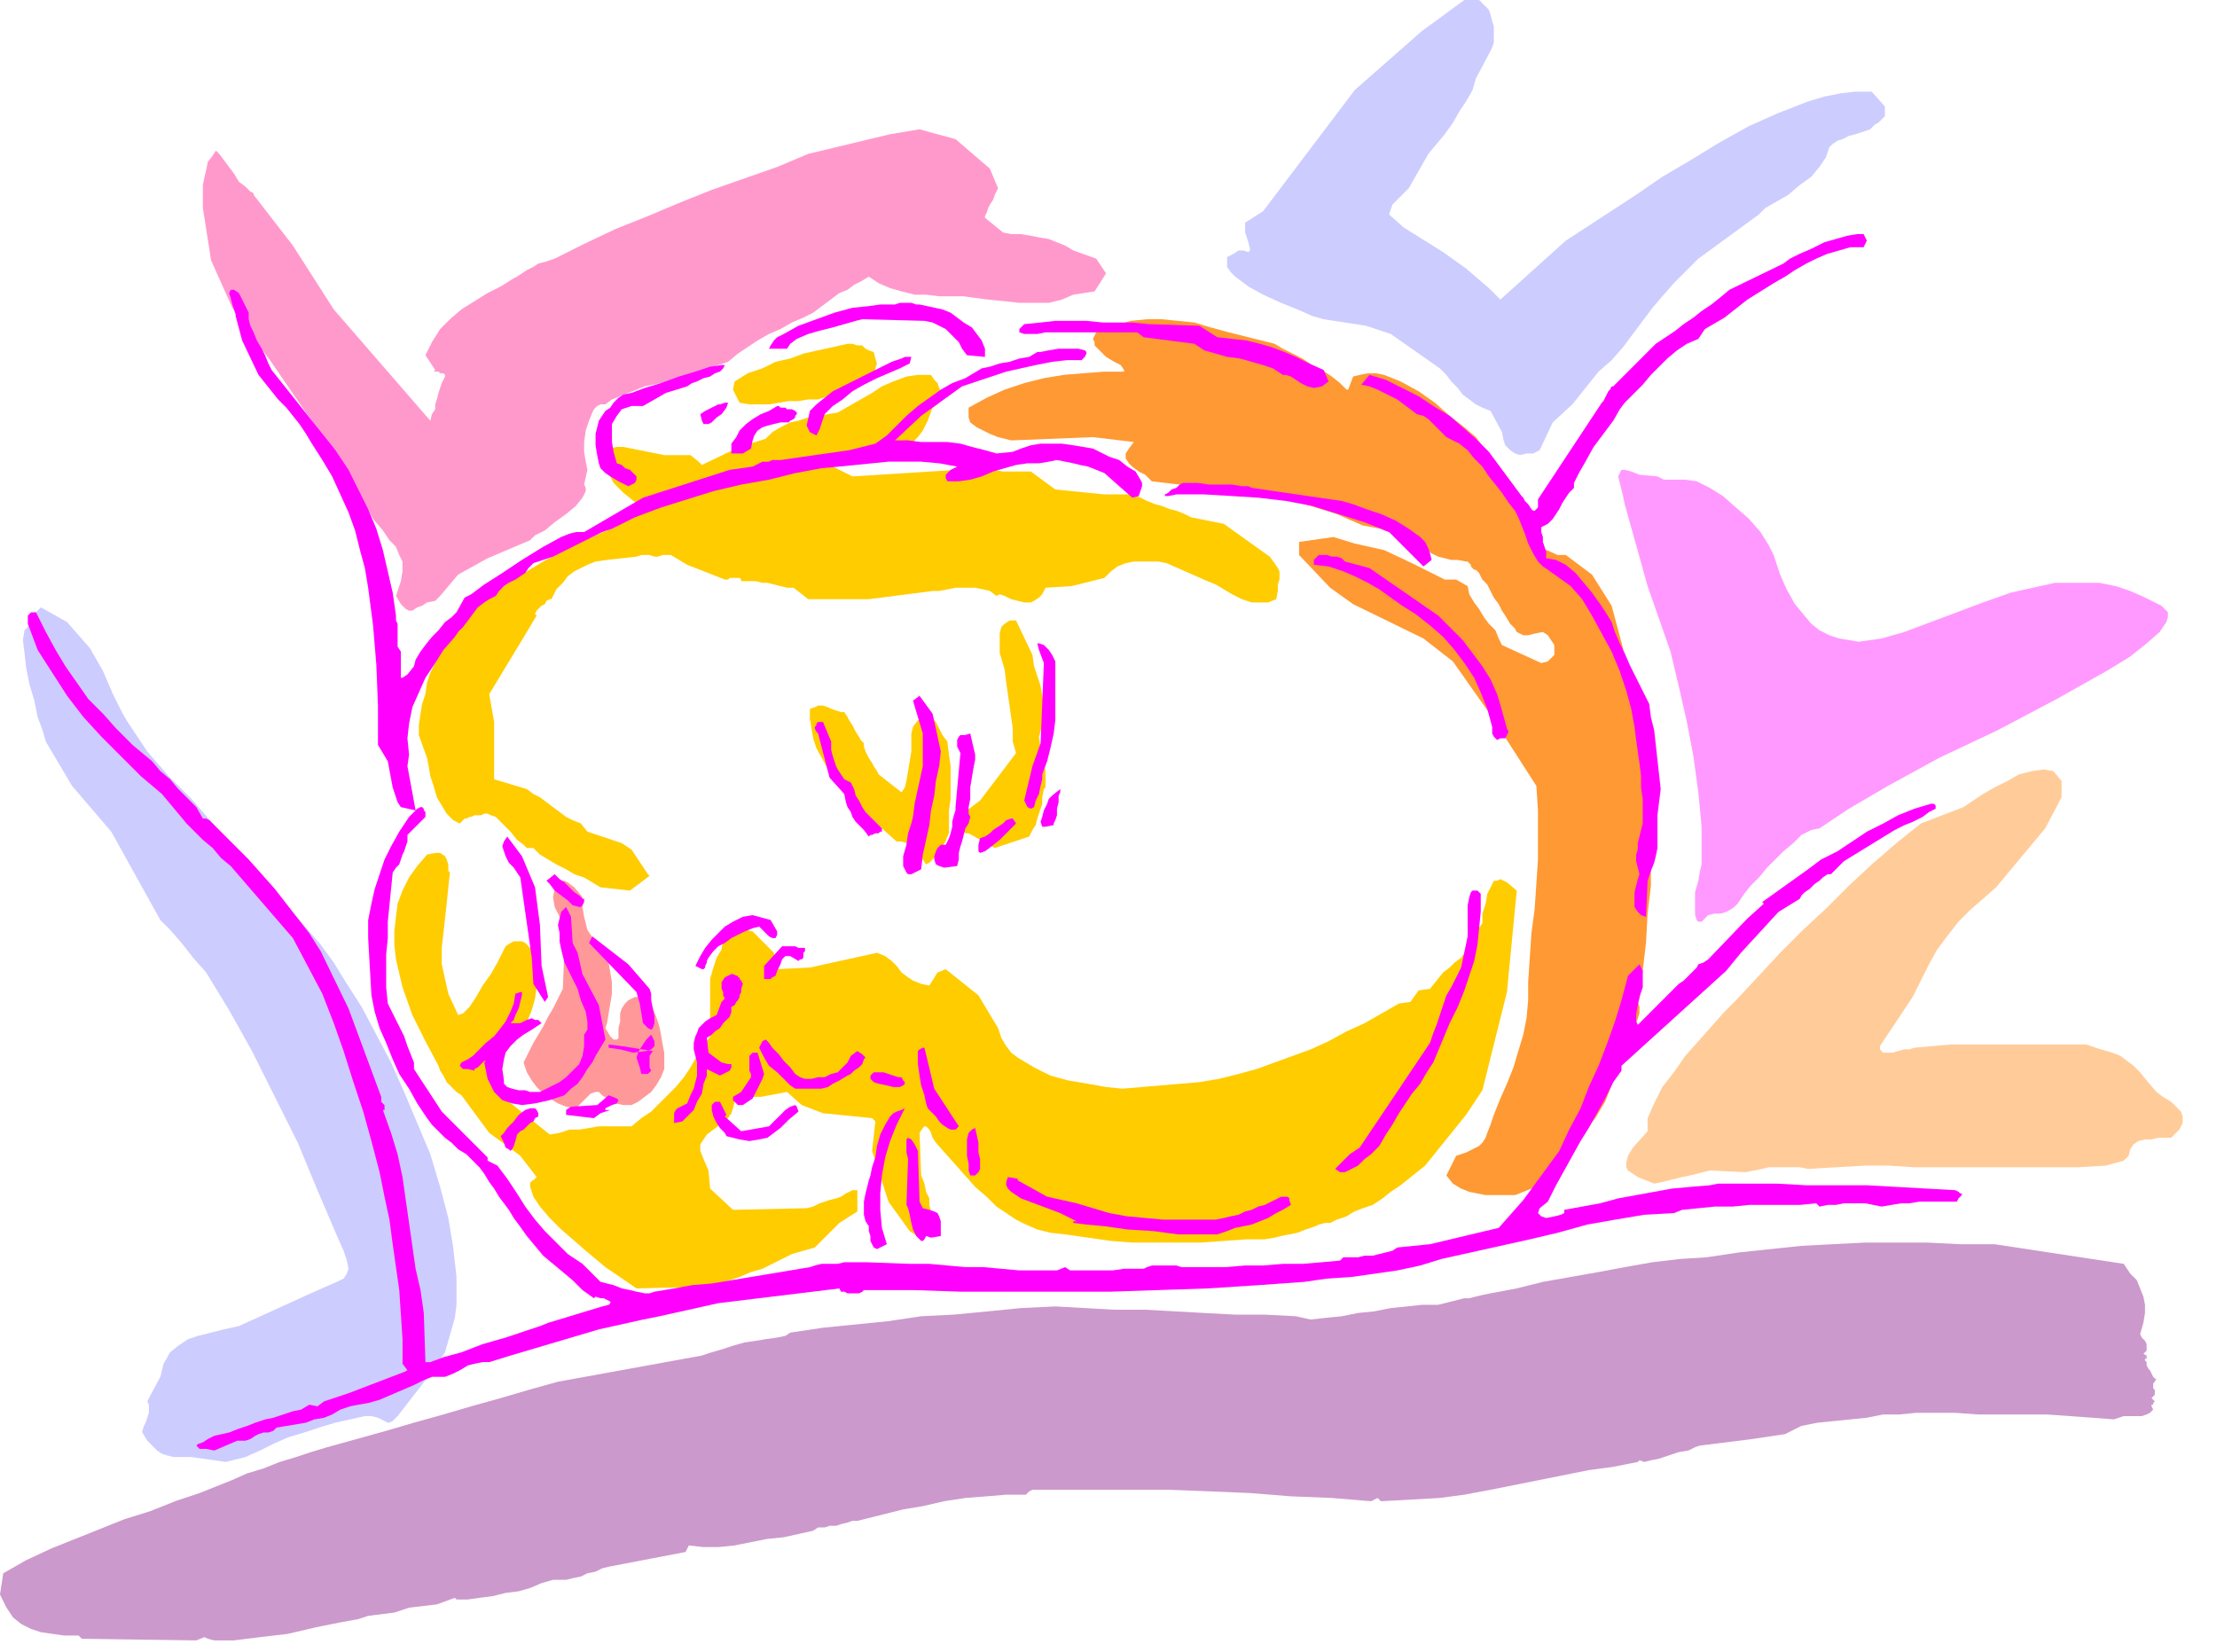
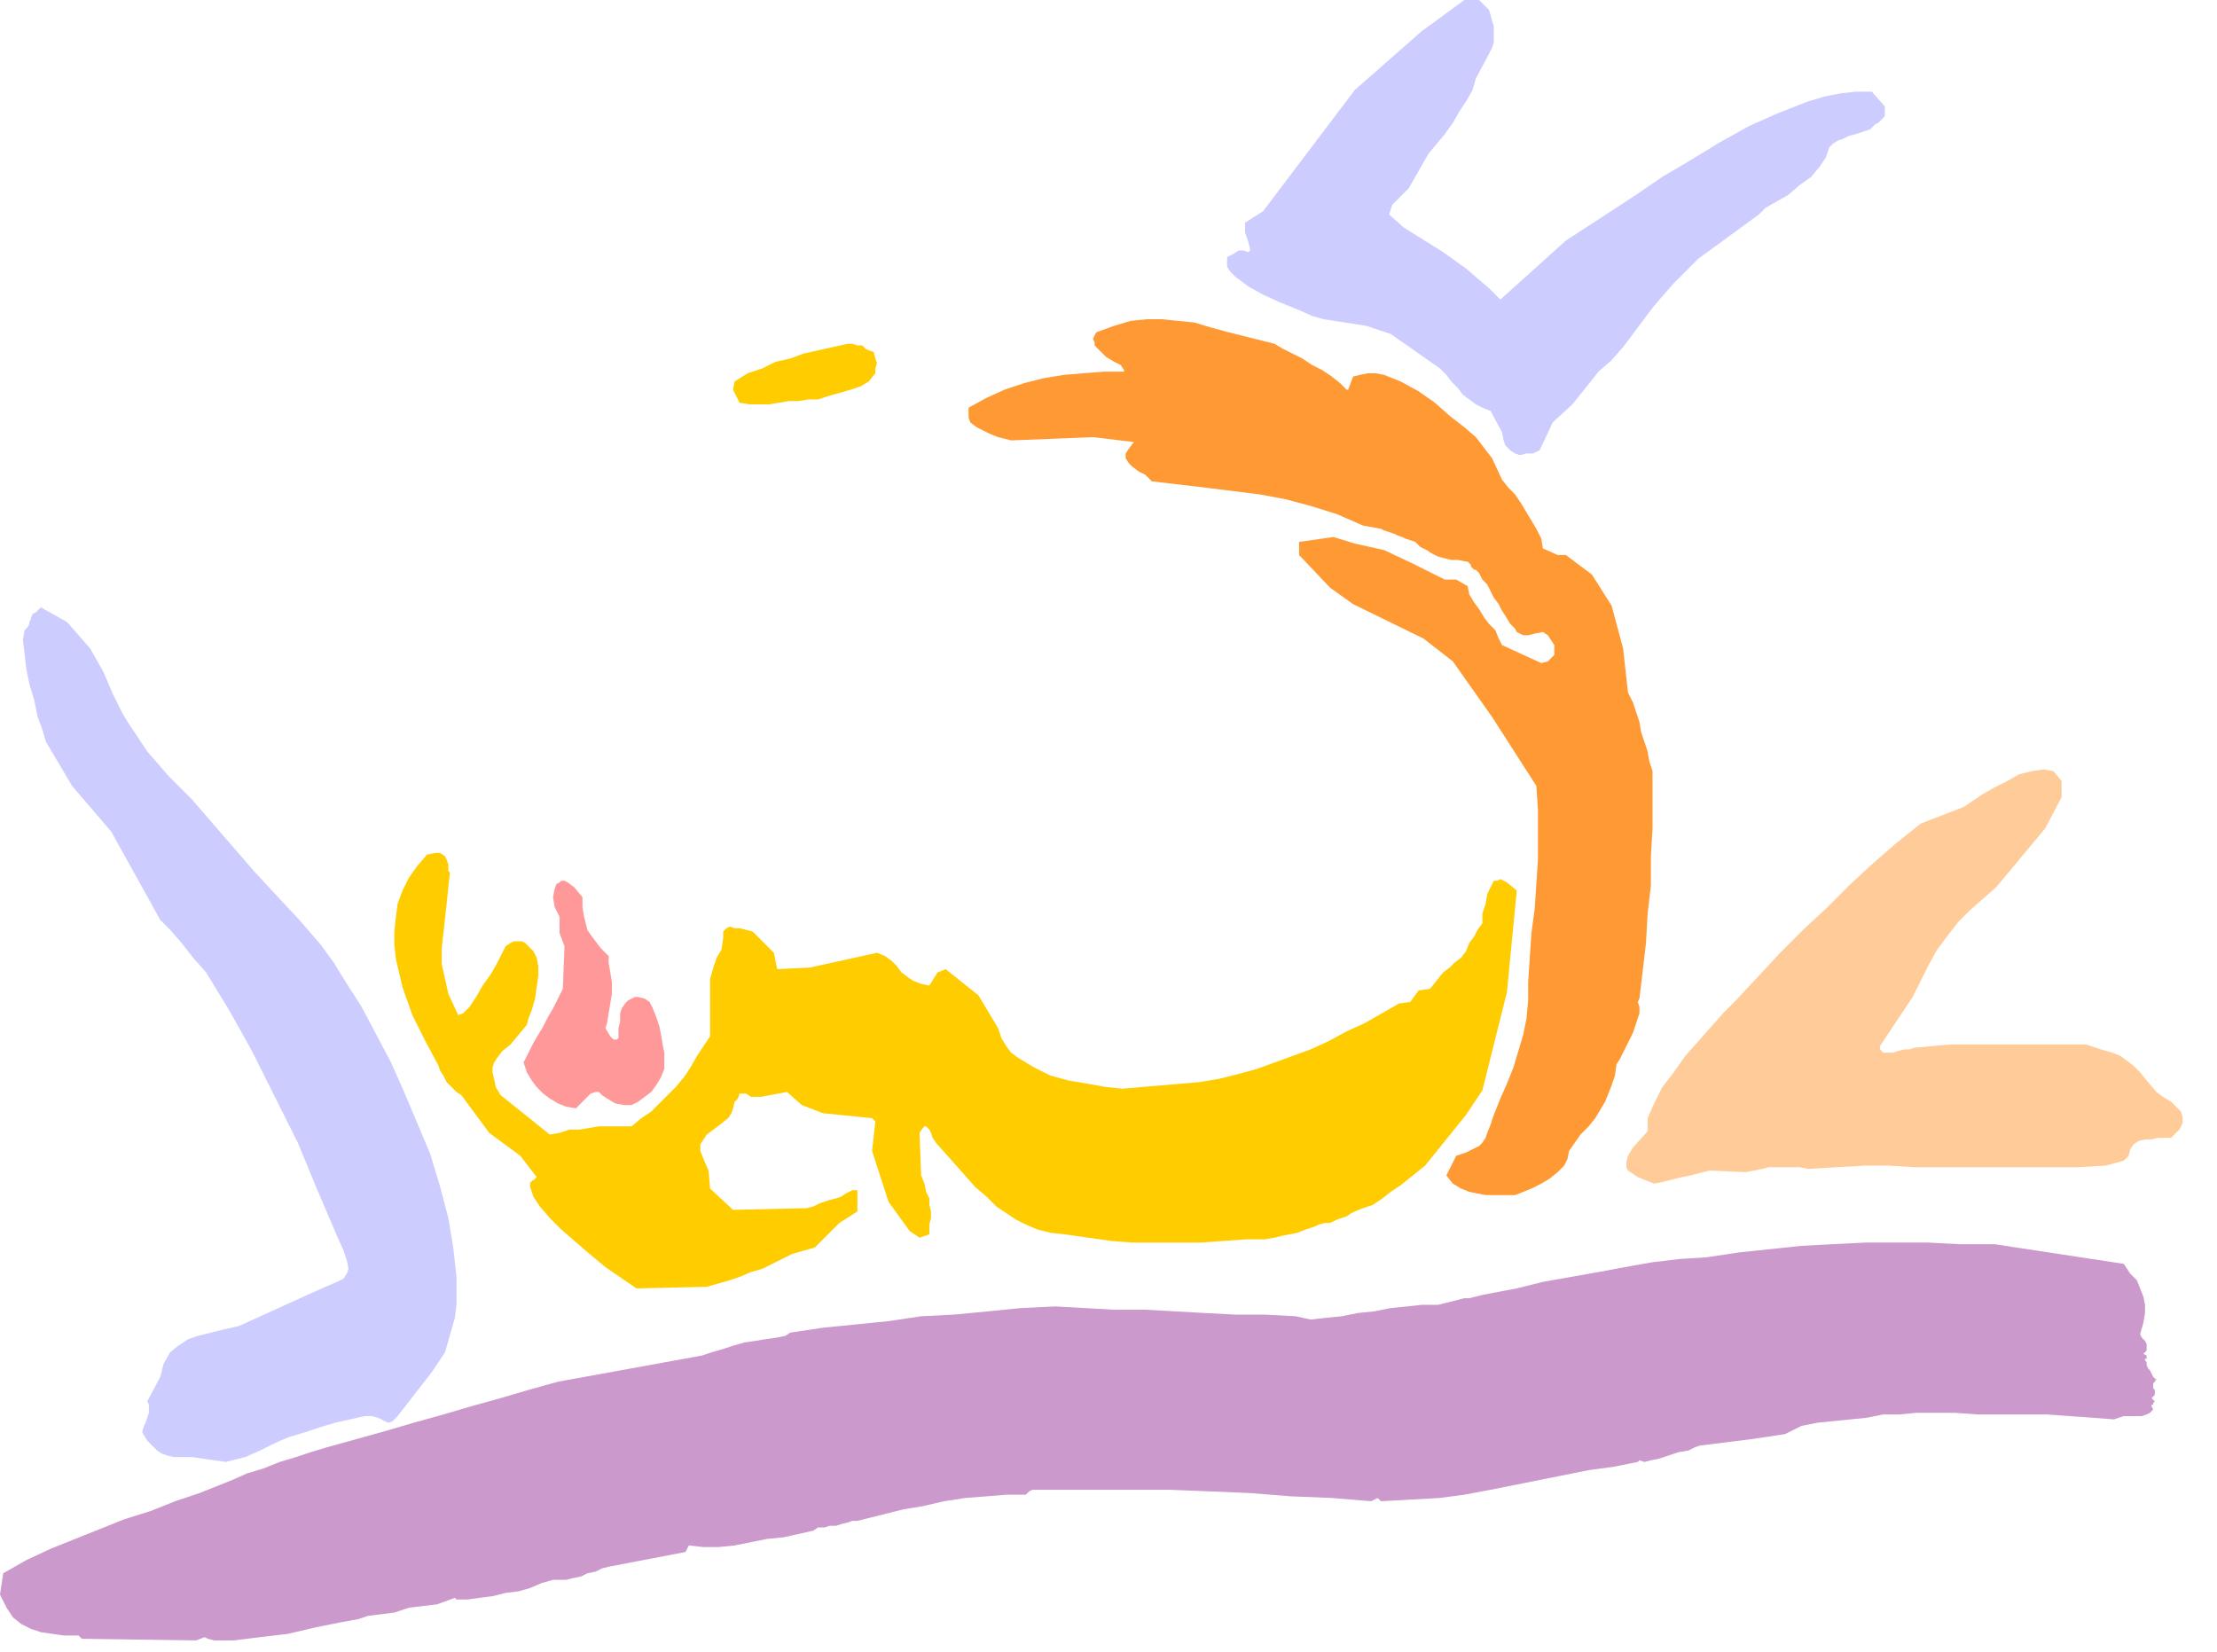
<svg xmlns="http://www.w3.org/2000/svg" fill-rule="evenodd" height="3.362in" preserveAspectRatio="none" stroke-linecap="round" viewBox="0 0 1355 1009" width="4.512in">
  <style>.pen1{stroke:none}.brush3{fill:#fc0}.brush5{fill:#ccf}</style>
  <path class="pen1" style="fill:#c9c" d="m1219 760 79 12 4 6 4 4 2 5 2 5 1 5v5l-1 6-2 7 1 2 1 1 1 1 1 2v4l-2 2 2 1v2h-1v1l1 1v2l1 2 1 1 1 2 1 2 1 1 1 1v-1l-1 2-1 1v3l1 1v3l-2 2 1 1 1 1-1 1v1h-1v1l1 2-2 2-2 1-3 1h-11l-3 1-3 1-13-1-14-1-14-1h-42l-14-1h-24l-10 1h-10l-10 2-10 1-10 1-10 1-10 2-10 5-20 3-32 4-3 1-4 2-6 1-6 2-6 2-5 1-4 1-3-1-1 1-15 3-15 2-15 3-15 3-15 3-15 3-16 3-15 2-36 2-2-2-4 2-24-2-25-1-25-2-24-1-25-1h-84l-2 1-2 2h-12l-12 1-13 1-13 2-13 3-12 2-12 3-12 3-4 1h-3l-3 1-4 1-3 1h-4l-3 1h-4l-3 2-9 2-9 2-10 1-10 2-10 2-10 1h-9l-9-1-2 4-47 9-4 1-4 2-5 1-4 2-5 1-4 1h-8l-7 2-7 3-7 2-8 1-8 2-8 1-7 1h-7l-1-1-11 4-17 2-9 3-16 2-6 2-11 2-15 3-17 4-17 2-16 2h-12l-4-1-2-1-5 2-70-1-2-2h-9l-7-1-7-1-6-2-6-3-5-4-4-6-4-8 2-13 14-8 15-7 15-6 15-6 15-6 16-5 15-6 15-5 10-4 10-4 9-4 10-3 10-4 10-3 9-3 10-3 18-5 18-5 17-5 18-5 17-5 18-5 17-5 18-5 11-2 11-2 11-2 11-2 11-2 11-2 11-2 11-2 6-2 7-2 6-2 7-2 7-1 6-1 7-1 5-1 3-2 20-3 20-2 20-2 20-3 20-1 21-2 20-2 21-1 18 1 18 1h19l18 1 18 1 19 1h18l19 1 9 2 9-1 10-1 10-2 10-1 10-2 10-1 9-1h10l4-1 4-1 4-1 4-1h3l4-1 4-1 5-1 16-3 16-4 17-3 17-3 16-3 17-3 17-2 16-1 20-3 19-2 19-2 19-1 20-1h38l20 1h21z" />
  <path class="pen1" style="fill:#f99" d="M356 548v6l1 6 1 4 1 4 2 3 3 4 3 4 5 5v4l1 6 1 6v7l-1 6-1 6-1 6-1 3 3 5 2 2h2l1-1v-6l1-4v-5l1-3 2-3 2-2 2-1 2-1h2l4 1 3 2 2 4 2 5 2 6 1 5 1 6 1 5v10l-2 5-3 5-3 4-4 3-4 3-4 2h-5l-5-1-5-3-3-2-2-2h-2l-3 1-2 2-3 3-4 4-6-1-5-2-5-3-4-3-4-4-3-4-3-5-2-6 3-6 3-6 3-5 3-5 3-6 3-5 3-6 3-6 1-26-3-8v-10l-3-6-1-6 1-5 1-3 2-1 1-1h2l2 1 4 3 5 6z" />
  <path class="pen1 brush3" d="m275 533-1 9-1 10-1 9-1 9-1 9v10l2 9 2 9 6 13 3-1 4-4 4-6 4-7 5-7 4-7 3-6 2-4 3-2 2-1h5l2 1 2 2 3 3 2 4 1 5v6l-1 7-1 7-2 7-2 5-1 4-10 12-5 4-3 4-2 3-1 3v3l1 4 1 5 3 5 30 24 6-1 6-2h6l6-1 6-1h20l6-5 6-4 5-5 5-5 5-5 5-6 4-6 4-7 8-12v-35l2-7 2-6 3-5 1-7v-4l2-2 2-1 3 1h3l4 1 4 1 13 13 2 10 20-1 41-9 5 2 4 3 3 3 3 4 4 3 3 2 5 2 5 1 5-8 5-2 20 16 12 20 2 6 3 5 3 4 4 3 10 6 10 5 11 3 12 2 11 2 10 1 47-4 12-2 12-3 11-3 11-4 11-4 11-4 11-5 11-6 11-5 21-12 7-1 5-7 7-1 8-10 4-3 3-3 4-3 3-4 2-5 3-4 2-4 3-4v-6l2-6 1-6 2-4 1-2 1-2h2l2-1 4 2 6 5-6 62-15 60-10 15-25 31-5 4-5 4-5 4-6 4-5 4-6 4-6 2-5 2-2 1-3 2-3 1-3 1-4 2h-3l-4 1-2 1-6 2-5 2-5 1-5 1-4 1-6 1h-11l-14 1-14 1h-42l-13-1-14-2-14-2-9-1-8-2-7-3-6-3-6-4-6-4-6-6-7-6-24-27-2-3-1-3-1-2-1-1-1-1h-1l-1 1-2 3 1 26 2 5 1 5 2 4v4l1 4v4l-1 4v6l-6 2-6-4-13-18-10-31 2-18-2-2-30-3-13-5-9-8-16 3h-6l-3-2h-4l-1 3-2 2-1 4-1 3-2 3-5 4-4 3-4 3-2 3-2 3v4l2 5 3 7 1 11 14 13 45-1 4-1 4-2 3-1 3-1 4-1 3-1 3-2 4-2h3v13l-11 7-15 15-14 4-6 3-6 3-6 3-7 2-7 3-6 2-7 2-7 2-43 1-19-13-6-5-6-5-8-7-7-6-7-7-6-7-4-6-2-6v-3h1v-1h1l1-1 1-1-10-13-19-14-17-23-3-2-2-2-2-2-2-2-1-2-1-2-2-3-1-3-8-15-8-16-6-17-4-17-1-9v-8l1-9 1-8 3-8 4-8 5-7 6-7 5-1h3l3 2 1 2 1 3v4l1 1z" />
  <path class="pen1" style="fill:#fc9" d="M1260 477v10l-10 19-30 36-8 7-8 7-7 7-7 9-6 8-5 9-5 10-5 10-20 30v2l2 2h6l3-1 4-1h3l3-1 22-2h83l9 3 7 2 5 2 4 3 4 3 4 4 4 5 6 7 4 3 5 3 3 3 3 3 1 3v4l-2 4-5 5h-8l-4 1h-4l-4 1-3 2-2 3-1 4-3 3-11 3-17 1h-100l-16-1h-14l-35 2-5-1h-19l-4 1-5 1-5 1-22-1-4 1-4 1-4 1-5 1-4 1-4 1-4 1-5 1-5-2-5-2-3-2-3-2-1-2v-3l1-4 3-5 9-10v-8l4-9 5-10 7-9 7-10 8-9 8-9 8-9 7-7 14-15 13-14 14-14 14-13 14-14 14-13 15-13 15-12 26-10 6-4 6-4 7-4 8-4 7-4 8-2 7-1 6 1 5 6z" />
-   <path class="pen1 brush3" d="m516 435 2 3 1 2 2 3 1 2 1 2 2 3 1 2 2 2v2l1 3 1 2 1 2 2 3 1 2 2 3 1 2 14 11 2-3 1-4 1-6 1-6 1-6v-11l1-4 3-4 4-2h2l3 1 2 2 2 4 2 4 3 4 1 8 1 7v20l-1 7v14l-1 2-1 3-2 3-2 3-2 3-2 2-2 2-2 1-2-3-2-2-2-2-2-2-2-2-2-2-3-1h-3l-9-8-9-9-9-9-9-10-7-10-6-11-2-6-1-6-1-6v-6l3-1 2-1h3l3 1 2 1 3 1 3 1h2zm115-35 1 7 2 6 2 6 1 6 1 6v6l-1 6-2 7 1 7v2l1 3 1 4 1 5v10l-1 1-1 5v4l-1 3-1 3-1 3-1 4-2 3-2 4-21 7-16-9h-2l-4-4 1-7 12-9 22-29-2-7v-8l-1-7-1-7-1-7-1-7-1-8-2-7-1-3v-12l1-4 2-2 3-2h4l10 21z" />
  <path class="pen1 brush5" d="m55 396 8 14 3 7 3 7 3 6 3 6 3 5 4 6 4 6 4 6 13 15 14 14 13 15 13 15 13 15 13 14 14 15 13 15 8 11 8 13 9 14 9 17 9 17 8 18 8 19 8 19 6 20 5 19 3 18 2 18v17l-1 8-2 7-2 7-2 7-4 6-4 6-21 27-3 3-2 1h-1l-2-1-2-1-2-1-4-1h-4l-9 2-9 2-10 3-9 3-10 3-9 4-8 4-9 4-12 3-21-3h-11l-4-1-3-1-3-2-3-3-3-3-3-5v-1l1-3 1-2 1-3 1-3v-5l-1-2 8-15 2-8 4-7 5-4 6-4 6-2 8-2 8-2 9-2 44-20 9-4 7-3 4-2 2-3 1-3-1-5-2-6-4-9-12-28-12-29-14-28-14-28-14-25-14-23-8-9-7-9-7-8-6-6-30-54-24-28-16-27-2-7-3-8-2-10-3-10-2-10-1-9-1-8 1-6 2-2 1-2v-1l1-2v-1l1-2 2-1 3-3 16 9 14 16z" />
-   <path class="pen1" style="fill:#f9f" d="m1013 291 4 2h13l7 1 8 4 8 5 8 7 8 7 7 8 5 8 3 6 4 12 4 9 5 9 5 6 5 6 5 4 6 3 6 2 6 1 6 1 7-1 7-1 14-4 16-6 16-6 16-6 17-6 18-4 9-2h27l10 2 9 3 9 4 10 5 2 2 2 2v3l-1 3-4 6-8 7-10 8-13 8-16 9-16 9-36 19-36 17-31 17-24 14-18 12-5 1-6 3-5 5-6 5-5 5-5 5-5 6-5 5-4 5-2 3-2 3-2 2-3 2-2 1-3 1h-4l-4 1-2 2-2 2h-2l-1-1-1-3v-14l2-7 1-6 1-4v-23l-2-21-3-22-4-21-5-22-5-21-7-20-7-20-14-50-1-5-1-4-1-4-1-4 1-2 1-2h2l4 1 5 2 11 1z" />
-   <path class="pen1 brush3" d="m569 229 2 3 2 2 1 3 1 2v5l-2 3-3 2-3 8-3 6-3 4-4 4-5 3-6 2-6 2-8 1-3 1-3 1-3 1-3 1h-12l-1 1 14 7 80-5 12 2h17l15 11 30 3h18l4 2 4 2 5 2 4 1 5 2 4 1 5 2 4 2 20 4 28 20 3 4 2 3 1 2v5l-1 3v4l-1 5-5 2h-10l-6-2-6-3-5-3-5-3-5-2-25-11-5-1h-15l-5 1-5 2-4 3-4 4-20 5-16 1-2 4-2 2-3 2-2 1h-4l-4-1-4-1-4-2-3-1-2 1-4-3-4-1-5-1h-12l-5 1-5 1h-4l-39 5h-37l-9-7h-4l-4-1-4-1-4-1h-3l-4-1h-9v-1l-1-1h-6l-1 1h-2l-23-9-10-6h-5l-3 1h-2l-3-1h-5l-3 1-18 2-7 1-5 2-4 2-4 2-4 3-3 4-4 4-3 6h-1l-2 1-1 2-2 1-2 2-1 1-1 2 1 1-9 15-20 33 3 17v35l20 6 4 3 4 2 4 3 4 3 4 3 4 3 4 2 5 2 4 5 21 7 6 4 10 15 1 1-12 9-18-2-5-3-5-3-6-2-5-3-6-3-5-3-5-3-4-4h-4l-2-2-4-3-4-5-5-5-4-4-3-1-2-1h-2l-2 1h-4l-2 1h-1l-2 1h-1l-1 1-2 2-4-2-4-4-3-5-3-5-2-7-2-6-1-6-1-5-5-14v-6l1-7 1-6 2-6 1-7 2-6 3-6 2-7 23-29 10-6 10-7 11-7 10-6 11-6 10-5 11-5 12-5 15-13-5-4-5-4-3-3-3-3-2-4-2-4-2-5-1-7 4-1 5-1h4l5 1 5 1 5 1 5 1 5 1h16l5 4 2 2 23-11 16-5 4-4 5-3 6-3 5-1 6-2 6-1 6-1 6-1 7-4 7-4 7-4 6-4 7-3 8-3 7-1h8z" />
  <path class="pen1 brush3" d="m534 215 1 4 1 3-1 3v3l-4 5-5 3-6 2-7 2-7 2-6 2h-6l-6 1h-6l-6 1-6 1h-12l-6-1-4-8 1-5 8-5 9-3 8-4 9-2 8-3 9-2 9-2 9-2h3l3 1h3l1 1 1 1 2 1 3 1z" />
  <path class="pen1" style="fill:#f93" d="m751 203 28 7 5 3 6 3 6 3 6 4 6 3 6 4 5 4 4 4h1l3-8 4-1 5-1h5l5 1 10 4 11 6 10 7 9 8 9 7 7 6 10 13 6 13 4 5 4 4 4 6 3 5 3 5 3 5 3 6 1 6 9 4h5l16 12 12 19 7 26 3 27 3 6 2 6 2 6 1 6 2 6 2 6 1 6 2 6v35l-1 17v18l-2 17-1 18-2 17-2 17-1 2 1 3v4l-2 6-2 6-3 6-3 6-2 4-2 3-1 7-2 6-2 5-2 5-3 5-3 5-4 5-5 5-7 10-1 5-2 4-4 4-5 4-5 3-6 3-5 2-5 2h-18l-5-1-5-1-5-2-5-3-4-5 6-12 6-2 4-2 4-2 2-2 2-3 1-3 2-5 2-6 4-10 4-9 4-10 3-10 3-10 2-10 1-11v-11l1-15 1-15 2-15 1-15 1-15v-30l-1-15-27-42-24-34-18-14-43-21-14-10-19-20v-8l21-3 13 4 18 4 17 8 20 10h7l7 4 1 5 3 5 3 4 3 5 3 4 4 4 2 5 2 4 24 11 4-1 2-2 2-2v-6l-2-3-2-3-3-2-5 1-4 1h-3l-2-1-2-1-1-2-3-3-3-5-2-3-2-4-3-4-2-4-2-4-3-3-2-4-2-2h-1l-1-1-1-1v-1l-1-1-1-1h-1l-5-1h-4l-4-1-4-1-4-2-3-2-4-2-3-3-3-1-3-1-2-1-3-1-2-1-3-1-3-1-2-1-11-2-16-7-16-5-15-4-16-3-16-2-16-2-17-2-17-2-4-4-4-2-4-3-2-2-2-3v-3l2-3 3-4-25-3-50 2-4-1-4-1-5-2-4-2-4-2-4-3-1-3v-6l11-6 11-5 12-4 12-3 12-2 12-1 13-1h12v-1l-2-3-4-2-5-3-4-4-3-3v-2l-1-2 1-2 1-2 11-4 10-3 10-1h9l10 1 10 1 10 3 11 3z" />
-   <path class="pen1" style="fill:#f9c" d="m605 103 5 12-1 2-1 2-1 3-2 3-1 2-1 3-1 2v1l11 9 5 1h6l6 1 5 1 6 1 5 2 5 2 5 3 14 5 6 9-7 11-13 2-7 3-8 2h-18l-9-1-10-1-8-1-7-1h-15l-8-1h-7l-8-2-7-2-7-3-6-4-5 3-4 2-4 3-5 2-4 3-4 3-4 3-4 3-6 3-7 3-7 4-7 3-7 4-6 4-6 4-6 5-36 12-5 1-5 1-5 1-5 2-5 2-5 2-5 2-4 3h-3l-2 1-2 2-1 2-2 5-2 6-1 7v6l1 6 1 5-2 9 1 2v2l-1 2-1 2-4 5-6 5-7 5-6 5-6 3-3 3-26 11-18 10-11 13-3 3-5 1-3 2-3 1-3 2h-2l-2-1-3-3-3-5 3-9 1-6v-6l-2-4-2-5-4-4-4-6-6-7-9-17-11-16-10-17-11-15-11-16-11-16-12-16-11-16-13-29-5-32v-14l1-5 1-4 1-5 3-4 2-3 2 2 3 4 3 4 3 4 3 5 4 3 3 3 2 1v1l24 31 25 39 46 53 13 15 1-4 2-3v-3l1-3 1-4 1-3 1-3 2-4v-1l-1-1h-2l-1-1h-3l1-1-6-9 4-8 5-8 6-6 7-6 8-5 8-5 8-4 8-5 2-1 3-2 3-2 4-2 3-2 4-1 3-1 3-1 18-9 19-9 20-8 19-8 20-8 20-7 20-7 19-8 50-12 18-3 22 6 21 18z" />
  <path class="pen1 brush5" d="m910 6 1 3 1 4 1 3v10l-1 3-2 4-8 15-2 7-4 7-4 6-4 7-5 7-5 6-5 6-4 7-8 14-10 10-2 6 9 8 8 5 8 5 8 5 7 5 7 5 7 6 7 6 7 7 40-36 43-28 16-11 17-10 18-11 18-10 18-8 18-7 10-3 10-2 9-1h10l8 9v6l-1 1-1 1-2 2-2 1-3 3-3 1-3 1-3 1-4 1-4 2-3 1-3 2-2 2-2 6-4 6-5 6-7 5-7 6-7 4-7 4-4 4-37 27-8 8-7 7-7 8-6 7-6 8-6 8-6 8-7 8-8 7-16 20-12 11-8 17-4 2h-4l-4 1-3-1-3-2-3-3-1-3-1-5-7-13-5-2-4-2-4-3-4-3-3-4-4-4-3-4-4-4-30-21-15-5-26-4-7-2-9-4-10-4-11-5-9-5-8-6-3-3-2-3v-6l4-2 3-2h3l3 1 1-1v-1l-1-4-2-6v-6l11-7 56-74 41-36 26-19h9l6 6z" />
-   <path class="pen1" d="m1141 147-2 4h-8l-7 2-7 2-7 3-6 3-7 4-6 4-7 4-16 10-14 11-12 7-4 6-7 3-6 4-6 5-5 5-5 5-5 6-5 5-6 6-3 4-4 7-6 8-6 8-5 9-4 7-3 6v3l-3 3-2 3-2 3-2 4-2 3-2 3-3 3-4 2v3l1 3v3l1 3 1 3v4l6 1 6 3 6 5 5 6 5 6 5 7 4 6 3 5 2 6 3 7 3 6 3 7 3 6 3 6 3 6 3 6 1 8 2 8 1 9 1 9 1 9 1 9-1 8-1 8v20l-1 5-1 4-2 5-2 6-1 22-3-1-2-2-2-3v-9l1-4 1-4 1-3-1-4-1-4v-4l1-3v-4l1-4 1-4 1-4v-15l-1-7v-7l-1-8-1-7-1-7-1-8-2-11-3-11-4-12-5-12-6-11-6-11-6-10-7-8-14-10-3-2-3-3-3-5-3-6-2-6-2-5-2-5-2-4-4-5-4-6-4-5-4-5-4-6-5-5-4-5-5-4-4-2-4-2-3-3-3-3-2-2-3-3-3-2-4-1-4-3-4-3-4-3-4-2-4-2-4-2-5-2-5-1 5-6 10 3 10 5 10 5 9 6 10 6 8 7 8 7 8 8 20 27 1 1 1 2 2 2 2 3 1 1h1l2-2v-5l39-59 1-1 1-2 1-2 1-2 1-1 1-2h1l26-26 6-4 6-4 5-4 6-4 5-4 6-4 5-4 6-5 33-16 4-3 6-3 7-3 8-4 7-2 7-2 6-1h4l2 4zm-565 42 5 2 4 3 4 3 5 3 3 4 3 4 2 5v5l-11-1-3-4-2-4-3-3-3-3-2-2-4-2-4-2-5-1-38-1-4 1-7 2-7 2-8 2-7 2-7 3-4 3-2 3h-11l1-2 2-3 2-2 4-2 9-5 11-4 11-4 11-3 10-1 7-1h9l3-1h7l3 1h2l14 3zm126 9 31 1 11 7 9 1 9 1 8 2 7 2 8 3 7 3 8 4 9 4 3 7-4 3-5 1-4-1-4-2-3-2-3-2-3-1h-2l-6-4-6-2-7-2-7-2-8-1-7-2-7-2-6-4-31-4-4-3h-56l-5 1h-8l-3-1v-2l3-3 10-1 9-1h19l10 1h18l10 1zm-550-7v4l1 4 2 4 2 5 3 5 2 4 2 5 2 4 39 49 8 12 6 12 6 12 5 12 4 13 3 13 3 13 2 14v3l1 2v14l2 3v16h1l3-2 4-5 1-4 3-5 3-4 4-5 4-4 4-5 4-3 3-3 5-9 4-2 8-6 11-7 12-8 13-8 11-6 5-2 4-1h5l36-21 53-17 14-2 2-1 2-1 2-1h4l2-1h5l42-6 16-4 7-5 6-6 6-6 7-6 7-5 7-5 7-4 8-3 5-3 5-3 5-1 6-2 6-1 6-2 6-1 5-3h2l5-1 6-1h12l4 1 1 1v1l-1 2-2 2h-9l-9 1-10 2-9 2-9 2-9 3-9 3-9 3-25 18-16 15h8l8 1h16l8 1 7 2 8 2 7 2 10-1 5-2 6-2 6-1h13l7 1 6 1 6 1 4 2 6 3 6 2 5 4 5 3 3 5 1 2v2l-1 3-1 3-4 1-17-15-5-2-5-2-5-1-4-1-5-1-5-1-5 1-6 1h-7l-7 1-7 2-7 2-7 3-7 2-7 1h-7l-1-2v-2l1-1 1-1 1-1 2-1 2-1-11-2-11-1h-20l-10 1-10 1-10 1-11 1-16 3-16 4-17 3-17 4-16 5-16 5-16 6-14 7-6 2-6 3-6 3-6 3-6 3-6 3-6 2-6 2-3 3-2 3-3 2-3 2-4 2-3 2-3 3-2 3-4 2-3 2-4 3-3 4-3 4-3 4-3 3-2 3-7 8-5 8-6 9-4 9-4 9-2 10-1 9 1 10-1 7 5 27 1-1 2-1h1l1 1v1l1 1v3l-11 11v4l-1 3-1 3-1 2-1 3-1 3-2 2-2 3-1 10-1 10-1 10v10l-1 10v20l1 10 2 4 2 4 3 6 3 6 2 6 2 5 2 5v4l17 26 28 28v2l6 3 6 8 6 9 5 8 6 8 6 7 7 7 7 7 9 6 11 11 4 1 4 1 5 2 5 1 4 1 5 1h3l3-1 12-2 11-2 12-1 12-2 12-2 12-2 12-2 12-2 3-1 4-1h10l4-1h13l27 1h12l11 1 11 1h11l11 1 11 1h23l5-2 3 2h26l7-1h12l2-1 3-1h15l3 1h27l12-1h11l12-1h12l12-1 11-1 2-2h9l4-1h5l4-1 4-1 4-1 3-2 20-2 42-10 15-17 22-30 6-13 7-13 5-13 6-13 5-13 5-14 4-13 4-15 7-7 2 4v10l-2 6-1 5-1 5v5l1 2 25-25 3-2 2-2 2-2 2-2 2-2 1-2 3-1 3-2 24-25 10-9-1-1 28-20 8-6 10-5 9-6 9-6 10-5 9-5 10-4 10-3h2l1 1v2l-4 2-4 3-6 3-5 2-4 2-2 1-31 19-8 8h-2l-3 2-2 2-3 2-3 3-3 2-2 2-1 2-13 8-23 25-9 11-64 58v3l-5 7-5 10-5 9-5 9-5 8-5 9-5 9-5 9-5 10-5 4-1 3 2 2 3 1 5-1 4-1 2-1v-2l11-2 11-2 11-3 11-2 11-2 11-2 11-1 12-1 5-1h36l18 1h37l18 1 18 1 18 1 2 1 1 1h1v1l-1 1-1 1-1 2h-23l-6 1h-5l-6 1-6 1-5-1-5-1h-13l-5 1h-5l-5 1-2-2-10 1h-31l-10 1h-11l-10 1-10 1-5 2-18 1-18 3-17 3-18 5-17 4-18 4-18 4-18 4-13 4-14 3-14 2-14 2-15 1-14 2-14 1-14 1-31 2-30 1-30 1h-90l-30-1h-30l-1 1-2 1h-7l-2-1h-2l-1-2-74 9-9 2-9 2-9 2-9 2-10 2-9 2-9 2-9 2-54 16-13 4h-4l-5 1-4 1-5 3-4 2-5 2h-8l-5 2-6 3-7 3-7 3-7 3-7 2-6 1-5 1-6 2-5 3-5 2-6 1-5 2-6 1-6 1-6 1-2 2-3 1h-3l-3 1-2 1-3 2-3 1h-5l-14 6-5-1h-4l-1-1-1-1 1-1 3-1 3-2 4-2 9-2 5-2 6-2 5-2 6-2 5-1 6-2 6-2 5-1 5-3 5 1 4-3 15-5 34-13 2-1-3-4v-15l-1-15-1-15-2-14-2-14-2-15-3-14-3-15-5-19-5-18-6-18-6-19-6-17-7-18-9-17-9-17-38-44-6-5-5-6-6-5-5-5-5-5-5-6-5-6-5-6-13-11-12-12-12-12-11-12-10-13-9-14-9-14-6-16v-5l1-1 1-1h3l6 12 6 11 6 10 7 10 7 10 9 9 8 9 10 10 6 5 6 5 5 6 6 5 5 6 5 5 6 6 4 7h2l2 1 1 1 1 1 1 1 1 1 2 2 1 1 9 9 8 8 8 9 8 9 7 9 7 9 7 9 7 11 17 35 20 54v3l1 1 1 1v3h-1l5 14 4 13 3 14 2 14 2 14 2 14 2 14 3 13 2 14 1 30h3l8-3 11-3 13-5 14-4 12-4 9-3 5-2 33-10 4-1 1-1v-1l-2-1-2-1h-2l-3-1-1 1-7-5-6-6-6-5-6-5-6-5-5-6-5-6-5-7-3-4-3-5-3-4-3-4-3-5-3-4-3-5-3-4-4-4-4-4-5-3-4-4-4-3-4-4-4-4-3-4-6-9-5-9-6-9-4-9-4-10-4-9-3-10-2-10-2-35v-11l2-10 2-9 3-9 3-9 4-8 5-9 6-9 4-4-9-2-2-3-3-9-3-16-6-10v-24l-1-25-2-24-3-23-2-12-3-11-3-12-4-11-5-11-5-11-6-10-7-11-3-5-4-6-4-5-4-5-5-5-4-5-4-5-4-5-10-21-4-15v-1l-1-3-1-3-1-4-1-3 1-2h2l3 2 6 12zm404 31-6 3-7 3-7 3-8 4-7 4-6 5-6 4-5 5-1 3-1 3-1 3-1 2-1 2-2-1-2-1-2-4 2-9 4-4 5-4 5-4 6-3 6-3 6-3 6-3 6-3 2-1 2-1 2-1 3-1 3-1 2-1h4l-1 4zm-113 1-1 2-2 2-3 1-3 2-4 1-4 2-3 1-3 2-13 4-14 8h-7l-6 2-3 4-3 5v11l1 6 2 7 3 1 2 2 3 1 2 2 2 2v2l-1 2-4 2-6-3-5-3-3-2-3-3-1-3-1-5-1-6v-7l1-4 1-4 2-3 2-3 3-2 2-3 3-3 3-2 5-1 8-3 10-3 11-4 10-3 9-3 7-1h2zm2 23-1 3-3 4-3 2-3 3-2 1h-3l-1-2-1-4 3-2 2-1 2-1 2-1 2-1h1l3-1h2zm41 5 1 1v1l-1 1v1l-1 1-2 1-1 1h-5l-4 1-4 1-3 1-3 2-2 3-1 3-1 5-5 3h-7v-6l3-4 2-4 4-4 4-3 5-3 5-2 5-3h1l1 1h3l1 1h3l2 1zm279 47 55 8 7 2 8 3 9 3 9 4 8 5 7 5 3 3 2 4 1 3 1 4-5 4-21-21-15-6-16-5-16-5-16-3-17-2-16-1-17-1h-17l-5 1h-2v-1l2-1 2-2 3-1 2-2 2-1h9l7 1h14l6 1h4l2 1zm57 45 15 4 42 29 8 8 7 7 6 8 6 8 5 8 4 9 3 10 3 11 1 2-1 2-1 2h-3l-2 1-2-2-1-2v-4l-3-11-4-10-4-9-6-9-6-8-7-8-8-7-9-7-8-5-7-5-7-5-7-4-8-4-7-3-9-3-9-1v-3l1-1 2-2h5l3 1h3l3 1 2 2zm-177 62v35l-1 8-2 9-2 8-3 8v3l-1 4-1 5-2 4-1 4-2 1-2-1-2-4 5-21 5-14 2-49-3-8-1-4h1l3 1 3 3 2 3 2 4v1zm-70 54-1 9-2 9-1 9-2 9-1 9-2 9-2 9-1 9-4 2-2 1h-2l-1-1-2-4v-6l2-7 1-7 2-6 1-4 1-8 5-23v-20l-6-20 4-3 8 11 5 23zm-67-6v5l1 4 1 3 1 3 1 2 2 3 2 3 4 2 2 4 1 4 2 3 2 4 2 3 3 3 3 3 3 3 1 1v2h-1l-1 1h-2l-2 1h-1l-1 1-3-4-3-3-2-2-2-3-1-3-2-3-1-3-1-5-9-10-7-27-1-1-1-2v-1l1-1v-1l1-1h3l5 12zm88 8v3l-1 5-1 6-1 6v7l-1 5v4l1 2-1 4-2 3-1 4-1 4-1 3-1 4v4l-1 4-8 1-3-1-2-1-1-3v-2l1-3 1-2 2-2h3l1-2 1-2 1-3 1-4v-3l1-4 1-3v-2l3-33-1-2-1-2v-4l1-2 1-1h3l3-1 3 13zm48 43-5 1h-2l-1-3 1-3 1-4 2-4 1-3 2-2 5-4v2l-1 2v4l-1 4v4l-1 3-1 2v1zm-23-1-2 2-4 4-4 4-5 4-4 3-3 1-1-1v-4l1-4 3-1 3-2 2-2 3-2 3-2 2-2 3-1h1l2 3zm-294 39 3 23 1 25 4 19-2 3-7-11-1-16-7-49-2-3-2-3-3-3-2-4-1-3-1-3 1-3 2-3 9 12 8 19zm578 4v11l-1 10-1 10-2 10-3 9-3 9-4 10-5 10-10 24-4 6-4 7-5 6-4 6-4 6-4 7-4 6-4 7-2 2-3 3-4 3-4 4-4 2-4 2h-3l-3-2 9-9 6-4 43-64 2-6 2-5 2-6 2-6 2-6 3-5 3-6 3-6 4-19v-19l1-5 1-3 1-1h3l2 2zm-548 3v2l-1 2-1 1h-1l-4-1-3-3-4-3-4-3-3-4-2-2 5-4 1 1 2 2 3 2 3 3 3 3 3 2 2 2h1zm118 20v2l-1 2h-2l-2-1-1-1-2-2-2-2-1-1-4 1-5 2-4 2-4 2-4 3-4 2-3 3-3 4-1 2v1l-1 2v1l-1 1h-1l-2-1-2-1 3-6 3-5 4-5 4-4 4-4 5-3 6-3 6-1 11 3 4 7zm-125 7 3 6 3 13 10 19 4 21-3 5-3 5-2 4-3 4-3 5-3 4-4 3-4 4-9 3-9 2-8 1-6-1-3-1-3-1-3-3-2-2-4-8-2-10 1-1h-1l-1 1-2 2-1 1-2 1v1l-4-1h-3l-1-1-1-1 1-2 2-1 2-1 3-2 4-4 4-4 5-4 4-5 3-4 3-6 2-5 1-6 3-1h1v2l-1 4-1 4-2 4-1 3-2 2h6l2-1 2-1 3-1 2 1h2l2 2-6 4-5 3-4 3-4 4-3 4-1 4-1 6 1 7v2l2 2 3 1 4 1h4l3 1h6l6-3 6-3 4-3 4-4 4-4 2-5 1-6v-7l2-3v-5l-1-6-3-7-2-7-3-6-3-6-2-4-1-4-1-4-1-5v-5l-1-5 1-4 1-4 3-3 3 6 1 16zm47 28 1 3v4l1 5 1 5v4l-1 3-1 1-2-1-1-1-2-2-2-12-2-7-29-30 2-4 22 17 13 15zm95-23-1 1v3l-1 1h-1l-1 1-5-3h-3l-2 2-1 3-2 4-1 3-2 1-1 1h-4v-8l11-12h8l2 1h4v2zm-38 20-1 3v2l-1 2v1l-1 2-1 1-1 2-2 1v3l-1 3-2 2-2 2-2 3-3 2-2 2-3 2 1 9 8 6 4 1h2v2l-1 2-2 1-2 1-2 1-8-4v4l-2 5-1 6-3 5-2 5-4 4-3 3-5 1v-6l1-2 1-1 2-1 2-1 2-1 2-5 2-4 1-4 1-4v-8l-1-4-1-4v-4l1-4 1-2 1-3 2-2 2-2 3-2 4-2 3-8 2-2-1-2v-2l-1-2v-4l2-3 4-2h1l2 1h1v1h1v1l1 1 1 2zm38 58h4l4-1h4l4-2 4-1 3-3 3-3 2-4 4-3 3 2 2 2-1 1-1 3-2 2-3 2-2 2-2 1-5 3-4 2-3 2-4 1h-16l-3-2-4-4-4-4-5-4-3-5-2-4-1-2 1-2 1-2 2-1 2 2 2 3 4 4 3 4 4 4 3 4 3 2 3 1zm79 6 15 23-2 2h-3l-2-1-3-2-2-2-2-3-2-2-3-3-1-3-1-5-2-6-1-6-1-7v-8l1-1 2-1h1l6 25zm-172-23-2 3v7l1 2-1 1-1 1h-4l-1-4-1-3-1-3 1-3 1-2 2-3 2-3 3-3 2 4v3l-2 2-3 1-8 1-8-2-7-1v-2l8 1 19 3zm68 14-1 3-2 4-2 4-2 4-3 2-3 2h-3l-3-3v-2l5-3 6-9v-2l-1-2v-9l1-1 1-1h3l4 13zm84 2 1 2 1 1v1l-1 1-2 1h-4l-4-1-5-1-3-1-2-2v-2l2-2h6l3 1 3 1 3 1h2zm2 19-5 10-4 10-3 10-2 11-1 11v10l1 11 3 10-4 2-2 1-2-1-1-2-1-2v-3l-1-3v-3l-2-3-1-4v-8l1-5 1-4 1-4 1-3 1-5 2-6 1-7 2-7 3-6 3-5 2-2 2-1 3-1 2-1zm-180 1-6 2-4 3-17-2v-3l3-2 16-1 7-6 5 2 1 1-1 2-3 1-2 1-2 1v1h3zm71 3-1 1 10 9 17-3 2-2 2-2 3-3 3-3 3-2 3-1 1 1 1 3-6 5-5 5-4 3-4 3-5 1-6 1-6-1-8-2-1-2-3-3-2-3-2-4-1-4v-3l2-2h3l4 8zm154 17v6l1 4v6l-1 2-2 2h-3l-1-3v-4l-1-5v-10l1-4 2-2 2-1 2 9zm-269-18v2l-2 1-1 2-2 1-2 2-2 2-2 1-2 2-1 4-1 3-1 2-1 1-1-1-2-1-1-3-2-4 2-2 2-3 4-4 3-4 4-3 3-1h3l1 1 1 2zm232 23 1 31 2 4 4 1 3 1 2 1 1 2 1 3v9l-6 1-3-1-1 2-1 1h-1l-1-1-2-2-2-4-1-4-1-5-1-4-1-2 1-28-1-4v-8l1-1 2 1 2 3 2 4zm61 18 18 10 18 4 10 3 10 3 11 2 11 1 11 1h32l5-1 4-1 5-1 4-2 4-1 4-2 4-1 4-2 2-1 2-1 2-1h4l1 1v1l1 3-5 3-4 2-5 3-5 2-5 2-5 1-5 1-5 2-6 2h-24l-15-2-16-1-14-2-11-1-8-1v-1h2l-4-2-6-3-8-3-8-3-8-3-6-4-2-2-1-2v-2l1-3 6 1v1z" style="fill:#f0f" />
</svg>